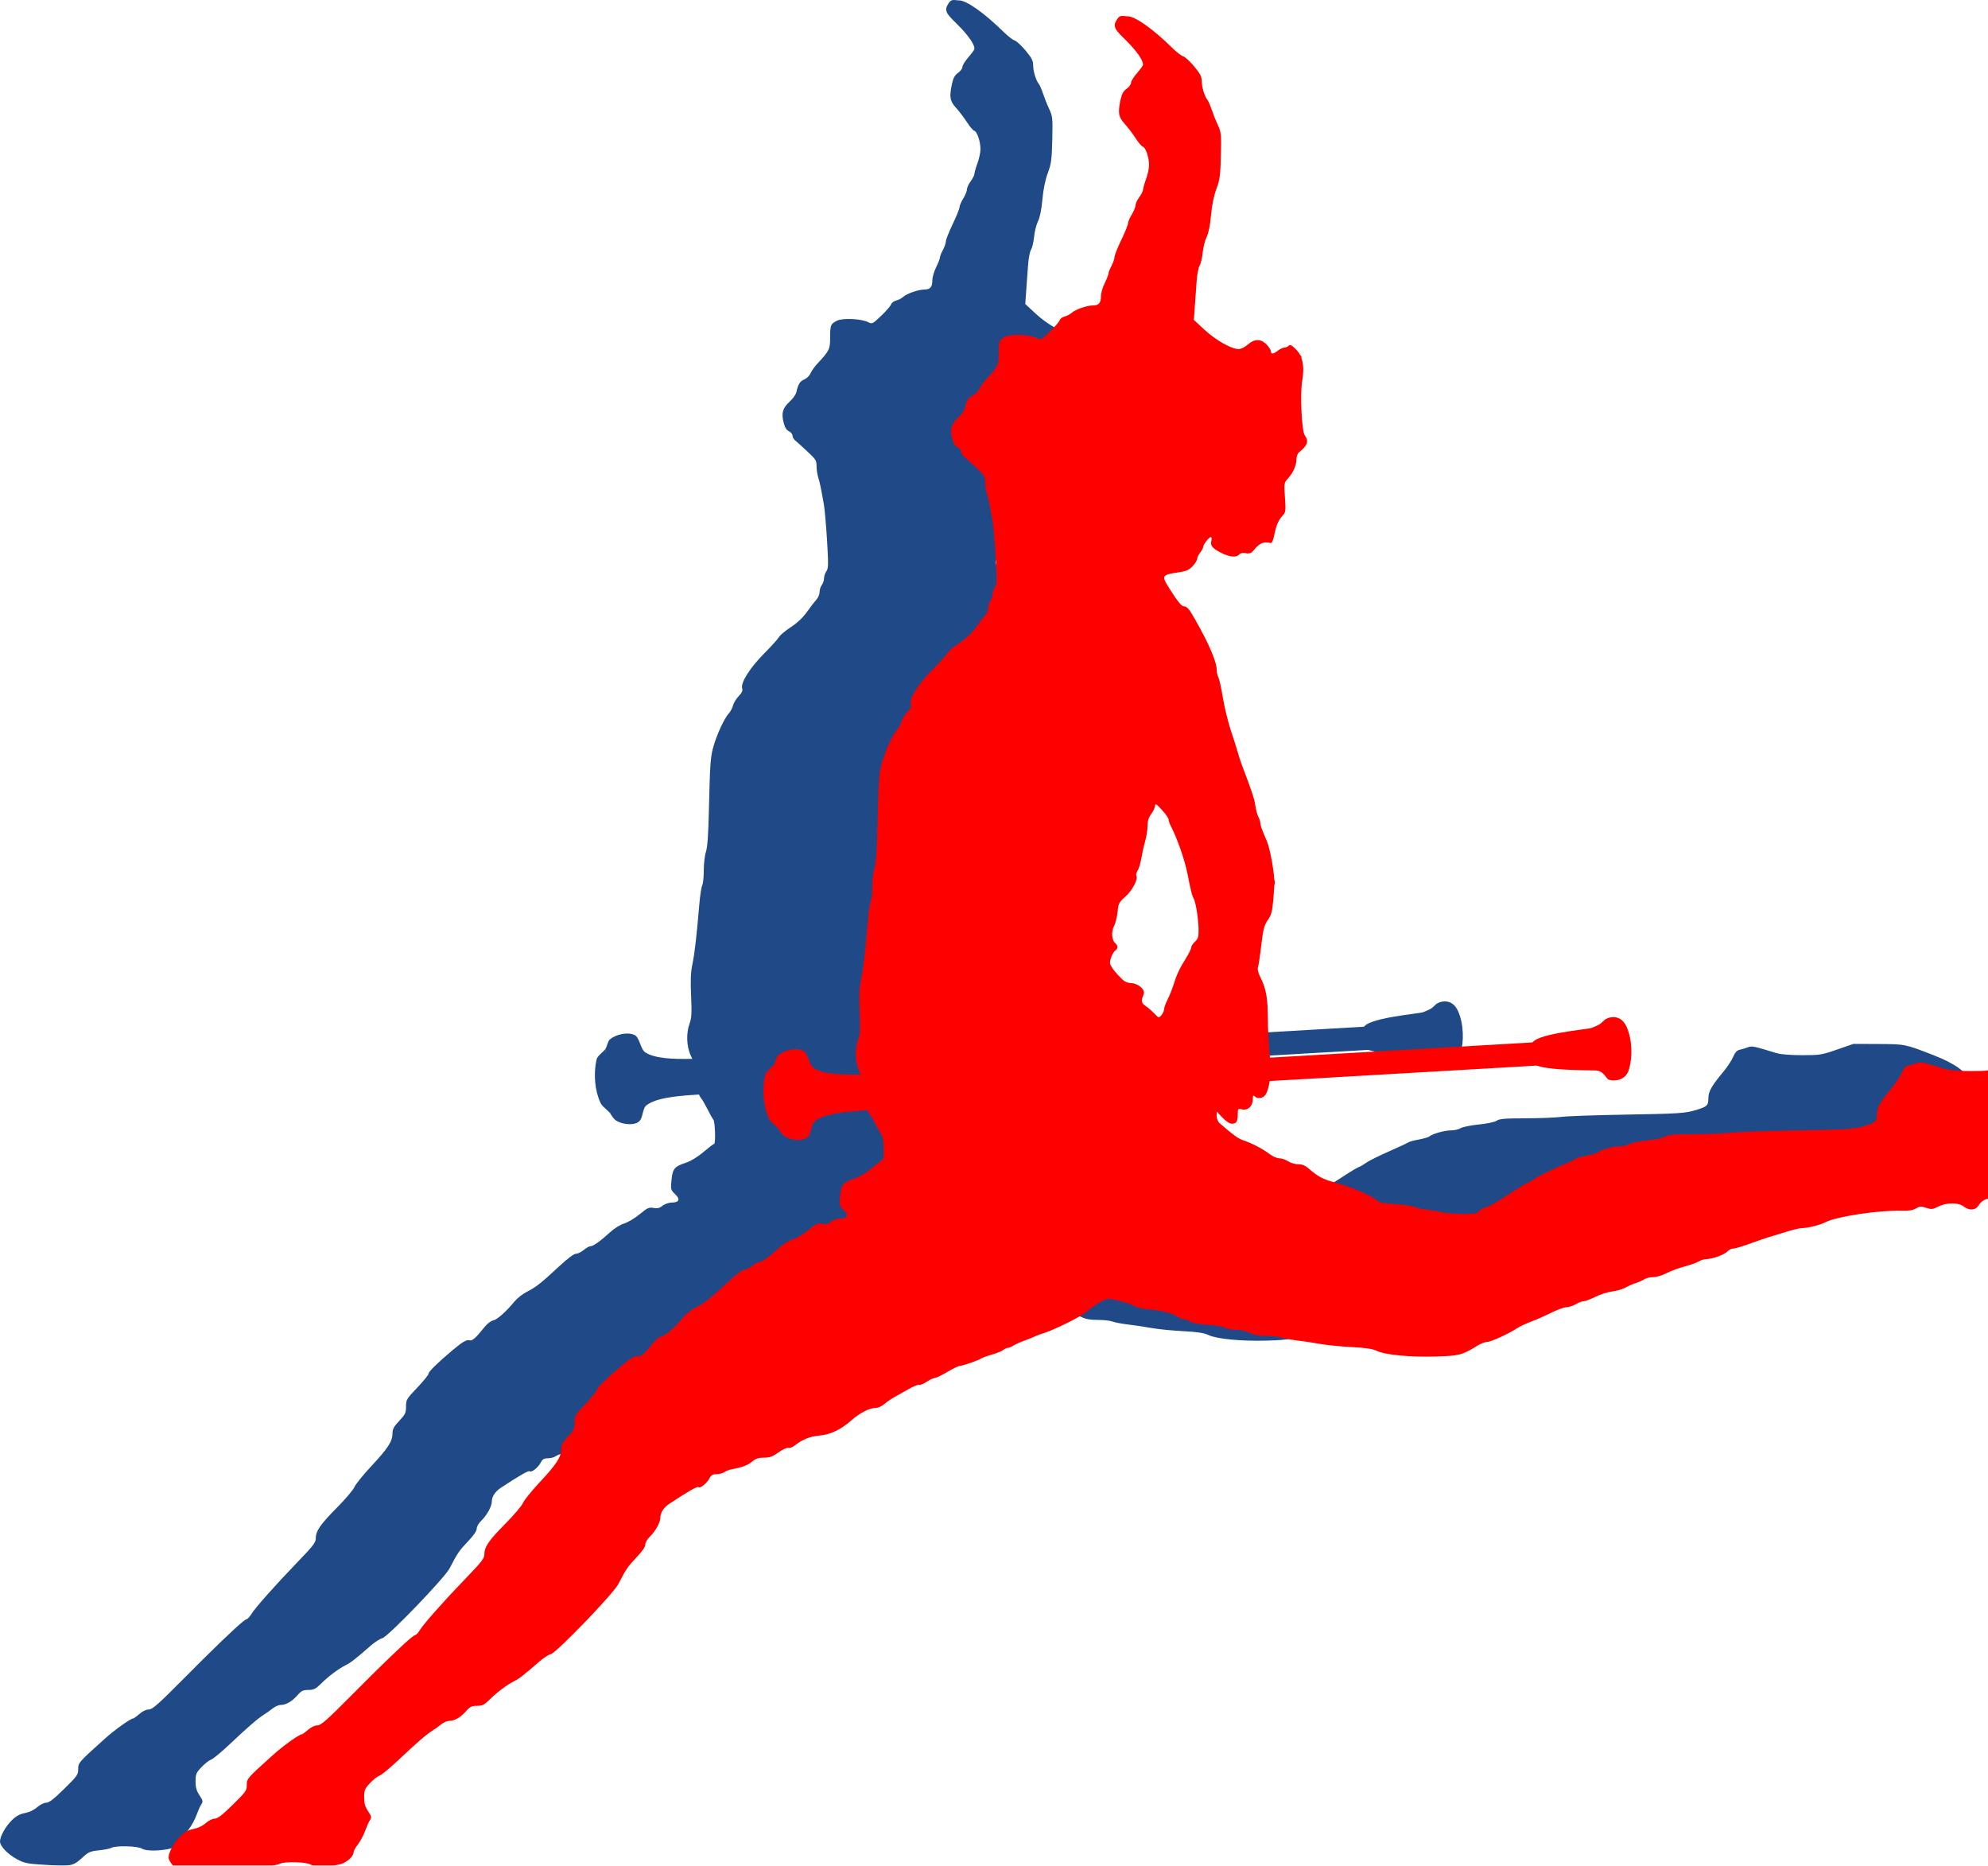
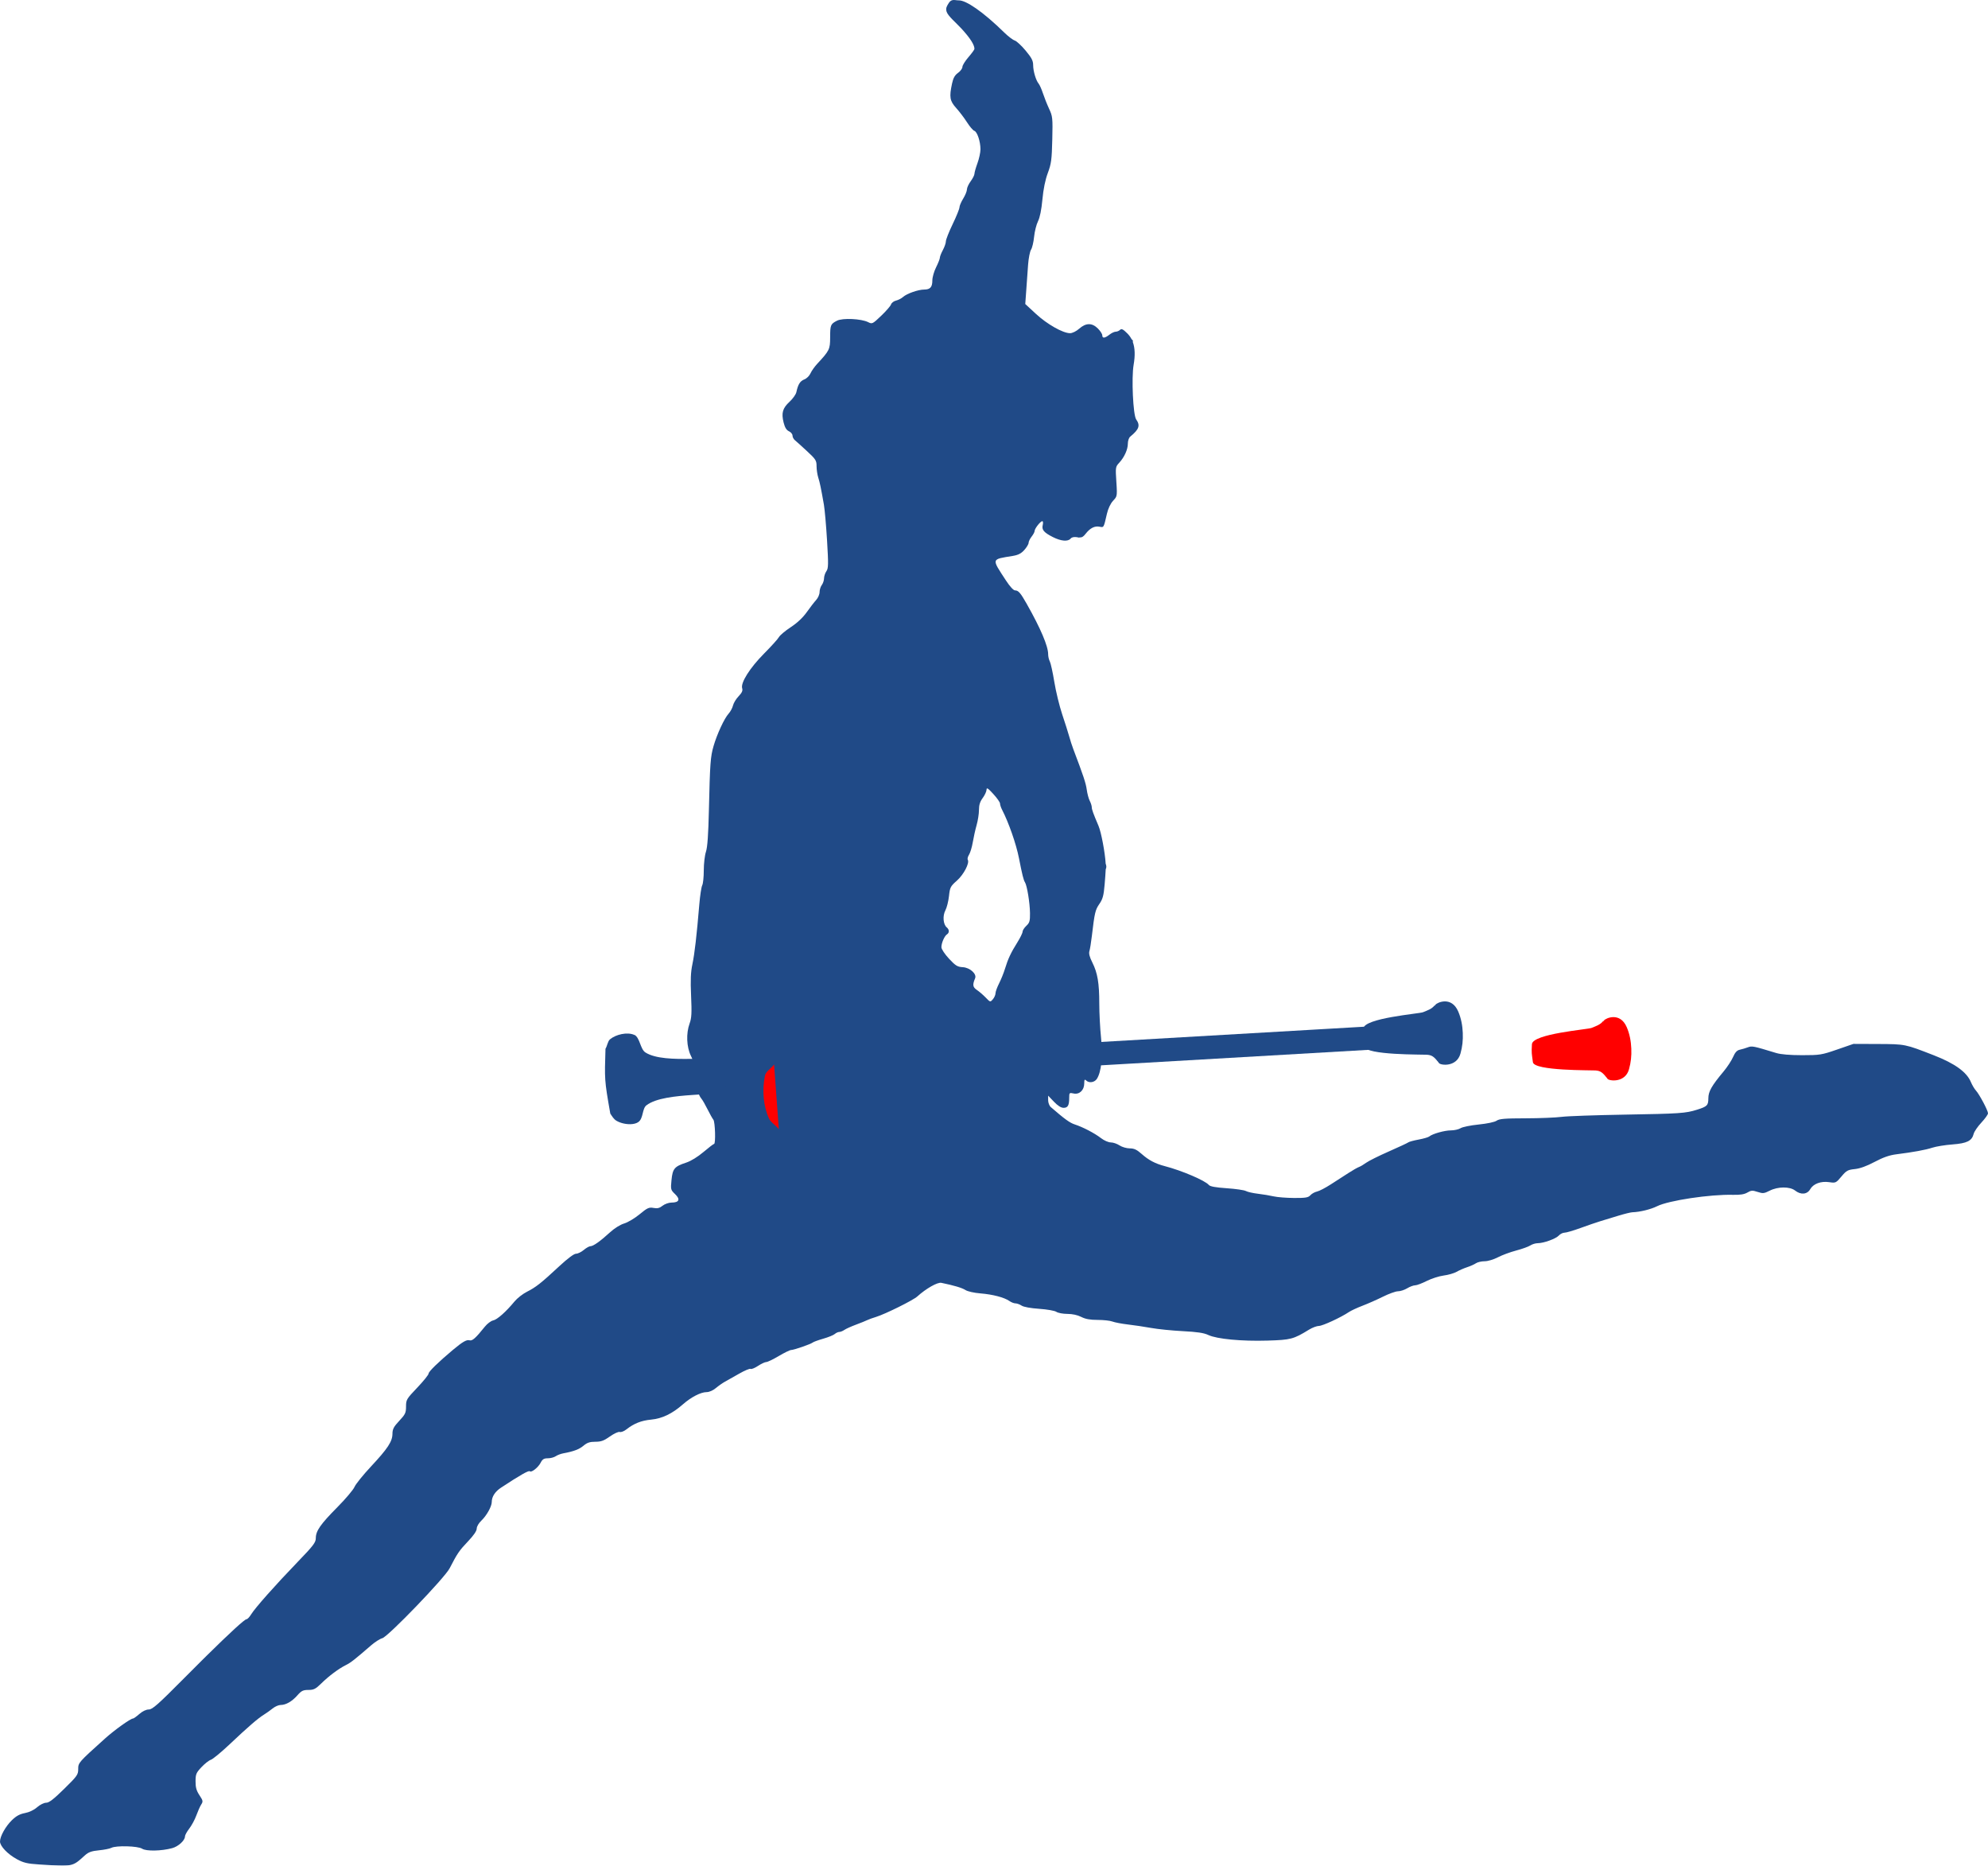
<svg xmlns="http://www.w3.org/2000/svg" width="624.995" height="586.384">
  <defs>
    <filter id="filter3481">
      <feGaussianBlur id="feGaussianBlur3483" stdDeviation="3.665" />
    </filter>
    <filter id="filter3313">
      <feGaussianBlur id="feGaussianBlur3315" stdDeviation="3.028" />
    </filter>
  </defs>
  <g>
    <title>Layer 1</title>
    <g id="layer1">
      <g fill="#204a87" id="g3370">
        <path fill="#204a87" filter="url(#filter3313)" d="m301.442,0.117c-1.163,0.025 -2.257,-0.6 -3.149,0.813c-0.65,1.03 -1.028,1.619 -0.704,2.723c0.4,1.366 3.058,3.562 4.744,5.409c2.723,2.984 4.018,5.032 4.018,6.308c0,0.227 -0.851,1.398 -1.891,2.6c-1.04,1.202 -1.891,2.572 -1.891,3.058c0,0.487 -0.615,1.336 -1.374,1.876c-1.019,0.726 -1.514,1.609 -1.891,3.368c-0.907,4.23 -0.711,5.446 1.285,7.653c0.994,1.099 2.531,3.116 3.398,4.477c0.867,1.361 1.905,2.587 2.32,2.718c0.913,0.29 1.935,3.355 1.935,5.806c0,0.983 -0.425,2.95 -0.946,4.373c-0.52,1.423 -0.945,2.916 -0.945,3.324c0,0.408 -0.532,1.468 -1.182,2.349c-0.65,0.881 -1.181,2.036 -1.182,2.571c-0.001,0.535 -0.526,1.826 -1.167,2.866c-0.641,1.04 -1.174,2.277 -1.182,2.763c-0.008,0.486 -0.972,2.867 -2.142,5.289c-1.17,2.422 -2.127,4.854 -2.127,5.392c0,0.538 -0.426,1.763 -0.945,2.733c-0.52,0.97 -0.946,2.052 -0.946,2.408c0,0.356 -0.532,1.72 -1.182,3.014c-0.65,1.294 -1.182,3.14 -1.182,4.107c0,2.133 -0.667,2.887 -2.571,2.896c-1.888,0.009 -5.454,1.262 -6.648,2.334c-0.52,0.467 -1.518,0.973 -2.216,1.138c-0.698,0.165 -1.397,0.71 -1.551,1.197c-0.154,0.487 -1.543,2.087 -3.088,3.561c-2.736,2.61 -2.841,2.655 -4.122,2.009c-2.145,-1.082 -8.018,-1.353 -9.765,-0.458c-2.04,1.045 -2.164,1.337 -2.172,5.274c-0.008,3.735 -0.209,4.133 -4.092,8.318c-0.813,0.876 -1.76,2.22 -2.098,2.984c-0.338,0.764 -1.207,1.616 -1.935,1.891c-1.318,0.498 -1.973,1.552 -2.497,4.004c-0.151,0.707 -1.105,2.053 -2.127,2.999c-2.202,2.037 -2.637,3.54 -1.876,6.56c0.395,1.567 0.901,2.376 1.684,2.733c0.614,0.28 1.108,0.891 1.108,1.359c0,0.468 0.348,1.127 0.768,1.463c0.42,0.335 2.122,1.876 3.782,3.413c2.763,2.558 3.014,2.954 3.014,4.728c0,1.066 0.243,2.682 0.532,3.59c0.51,1.603 0.813,3.087 1.773,8.51c0.253,1.43 0.702,6.488 0.99,11.243c0.458,7.568 0.427,8.772 -0.207,9.677c-0.398,0.568 -0.73,1.574 -0.739,2.231c-0.008,0.657 -0.327,1.608 -0.709,2.113c-0.382,0.505 -0.694,1.498 -0.694,2.216c0,0.719 -0.479,1.832 -1.064,2.467c-0.585,0.635 -1.915,2.358 -2.955,3.826c-1.225,1.728 -3.008,3.398 -5.053,4.742c-1.737,1.142 -3.403,2.547 -3.708,3.117c-0.305,0.571 -2.408,2.896 -4.668,5.171c-4.472,4.502 -7.432,9.194 -6.885,10.918c0.229,0.722 -0.061,1.393 -1.108,2.482c-0.788,0.819 -1.591,2.13 -1.773,2.91c-0.182,0.78 -0.814,1.95 -1.403,2.6c-1.334,1.471 -3.624,6.411 -4.713,10.164c-0.973,3.351 -1.124,5.414 -1.463,20.092c-0.18,7.791 -0.455,11.713 -0.931,13.134c-0.373,1.114 -0.68,3.733 -0.68,5.821c0,2.088 -0.218,4.208 -0.488,4.713c-0.27,0.505 -0.681,3.205 -0.916,5.998c-0.834,9.925 -1.481,15.527 -2.172,18.792c-0.526,2.49 -0.635,4.949 -0.414,9.928c0.241,5.418 0.16,6.994 -0.458,8.687c-1.15,3.154 -0.981,7.389 0.414,10.223c0.861,1.751 1.181,3.16 1.197,5.437c0.022,3.101 0.973,6.731 2.113,8.037c0.34,0.39 1.195,1.879 1.906,3.309c0.711,1.43 1.538,2.899 1.832,3.265c0.564,0.702 0.765,7.607 0.222,7.609c-0.174,0 -1.663,1.132 -3.309,2.526c-1.831,1.551 -3.953,2.859 -5.466,3.354c-3.671,1.201 -4.256,1.883 -4.609,5.466c-0.294,2.984 -0.254,3.114 1.138,4.447c1.706,1.634 1.277,2.645 -1.138,2.645c-0.843,0 -2.112,0.443 -2.807,0.99c-0.965,0.759 -1.634,0.923 -2.851,0.694c-1.413,-0.265 -1.914,-0.039 -4.358,1.98c-1.518,1.253 -3.702,2.559 -4.846,2.896c-1.235,0.363 -3.059,1.496 -4.491,2.807c-3.017,2.762 -5.234,4.344 -6.131,4.344c-0.381,0 -1.325,0.532 -2.098,1.182c-0.773,0.65 -1.869,1.182 -2.438,1.182c-0.641,0 -2.629,1.482 -5.23,3.9c-5.776,5.371 -7.411,6.649 -10.194,8.052c-1.324,0.667 -3.068,2.037 -3.886,3.029c-2.696,3.271 -5.472,5.73 -6.737,5.983c-0.685,0.137 -1.862,1.024 -2.615,1.965c-2.875,3.593 -3.96,4.551 -4.802,4.284c-0.904,-0.286 -2.226,0.486 -5.274,3.043c-4.536,3.805 -7.609,6.791 -7.609,7.416c0,0.367 -1.596,2.355 -3.546,4.403c-3.384,3.552 -3.546,3.814 -3.546,5.939c0,1.987 -0.229,2.477 -2.127,4.506c-1.735,1.855 -2.13,2.6 -2.142,4.063c-0.02,2.431 -1.459,4.628 -6.781,10.327c-2.457,2.631 -4.778,5.51 -5.156,6.397c-0.379,0.887 -2.8,3.753 -5.378,6.353c-5.31,5.357 -6.781,7.459 -6.781,9.721c0,1.374 -0.742,2.346 -5.791,7.579c-6.96,7.213 -13.33,14.394 -14.567,16.429c-0.497,0.817 -1.143,1.492 -1.433,1.492c-0.583,0 -5.273,4.312 -12.543,11.479c-0.057,0.056 -0.12,0.121 -0.177,0.177c-0.453,0.427 -0.909,0.873 -1.315,1.3c-0.037,0.039 -0.082,0.079 -0.118,0.118c-1.72,1.706 -3.525,3.509 -5.481,5.481c-8.14,8.207 -9.95,9.81 -11.08,9.81c-0.827,0 -1.981,0.55 -2.97,1.418c-0.888,0.78 -1.781,1.418 -1.98,1.418c-0.783,0 -5.831,3.608 -8.864,6.338c-8.33,7.496 -8.377,7.551 -8.377,9.573c0,1.743 -0.317,2.185 -4.432,6.22c-3.289,3.225 -4.731,4.344 -5.644,4.344c-0.693,0 -1.938,0.616 -2.851,1.418c-0.995,0.874 -2.477,1.577 -3.841,1.832c-1.606,0.3 -2.737,0.921 -4.078,2.231c-1.999,1.951 -3.738,5.069 -3.738,6.707c0,1.464 2.41,3.979 5.304,5.555c2.074,1.13 3.263,1.418 6.988,1.655c10.817,0.687 10.371,0.77 14.419,-2.881c1.105,-0.997 2.083,-1.339 4.403,-1.566c1.637,-0.16 3.38,-0.506 3.871,-0.768c1.472,-0.788 8.37,-0.6 9.692,0.266c1.274,0.835 6.043,0.749 9.455,-0.177c1.945,-0.528 4.019,-2.436 4.018,-3.693c0,-0.391 0.603,-1.493 1.344,-2.453c0.741,-0.96 1.745,-2.807 2.216,-4.107c0.471,-1.3 1.156,-2.854 1.536,-3.442c0.632,-0.978 0.587,-1.227 -0.547,-2.94c-0.951,-1.438 -1.235,-2.462 -1.226,-4.373c0.011,-2.244 0.2,-2.686 1.876,-4.462c1.024,-1.084 2.345,-2.124 2.94,-2.305c0.595,-0.18 3.257,-2.37 5.91,-4.875c5.799,-5.477 8.87,-8.133 10.77,-9.308c0.78,-0.482 2.028,-1.369 2.763,-1.965c0.735,-0.596 1.854,-1.078 2.497,-1.078c1.666,0 3.584,-1.116 5.289,-3.058c1.243,-1.416 1.792,-1.669 3.442,-1.669c1.667,0 2.263,-0.298 4.004,-2.009c2.392,-2.352 5.442,-4.64 7.771,-5.806c1.571,-0.787 2.704,-1.675 7.919,-6.19c1.233,-1.068 2.821,-2.078 3.516,-2.246c1.772,-0.427 19.628,-18.955 21.186,-21.984c2.388,-4.642 3.01,-5.565 5.732,-8.421c1.806,-1.895 2.777,-3.31 2.777,-4.048c0,-0.653 0.621,-1.712 1.463,-2.512c1.664,-1.581 3.265,-4.456 3.265,-5.85c0,-1.673 1.045,-3.279 2.91,-4.506c5.946,-3.911 8.716,-5.497 9.056,-5.156c0.496,0.496 2.625,-1.179 3.398,-2.674c0.584,-1.13 1.046,-1.404 2.275,-1.404c0.846,0 1.954,-0.296 2.467,-0.65c0.513,-0.354 1.569,-0.757 2.349,-0.901c3.334,-0.617 5.033,-1.263 6.412,-2.423c1.131,-0.951 1.979,-1.226 3.708,-1.226c1.806,0 2.697,-0.326 4.565,-1.655c1.284,-0.913 2.668,-1.552 3.088,-1.418c0.418,0.133 1.344,-0.214 2.068,-0.783c2.399,-1.887 4.707,-2.811 7.815,-3.102c3.447,-0.323 6.621,-1.846 10.002,-4.816c2.577,-2.264 5.612,-3.826 7.431,-3.826c0.829,0 2.019,-0.52 2.91,-1.271c0.828,-0.697 2.119,-1.601 2.866,-2.009c0.747,-0.408 2.764,-1.547 4.477,-2.526c1.713,-0.98 3.318,-1.651 3.575,-1.492c0.258,0.159 1.3,-0.256 2.319,-0.931c1.02,-0.675 2.2,-1.226 2.615,-1.226c0.415,0 2.179,-0.851 3.93,-1.891c1.751,-1.04 3.502,-1.891 3.885,-1.891c0.866,0 6.167,-1.84 6.811,-2.364c0.26,-0.212 1.749,-0.752 3.309,-1.197c1.56,-0.445 3.18,-1.103 3.59,-1.463c0.411,-0.36 1.056,-0.65 1.433,-0.65c0.377,0 1.097,-0.298 1.61,-0.65c0.513,-0.352 2.145,-1.088 3.634,-1.64c1.489,-0.552 3.085,-1.199 3.546,-1.433c0.461,-0.234 1.693,-0.674 2.733,-0.99c2.868,-0.871 11.663,-5.23 13.001,-6.441c2.756,-2.494 6.347,-4.531 7.55,-4.284c3.974,0.816 6.542,1.584 7.579,2.26c0.675,0.44 2.703,0.899 4.728,1.064c3.878,0.316 7.478,1.256 9.101,2.393c0.572,0.401 1.42,0.739 1.891,0.739c0.471,0 1.356,0.32 1.95,0.709c0.651,0.427 2.841,0.82 5.525,1.005c2.47,0.17 4.876,0.591 5.392,0.945c0.513,0.352 2.075,0.65 3.457,0.65c1.581,0 3.193,0.351 4.358,0.946c1.329,0.678 2.792,0.945 5.156,0.945c1.814,0 3.892,0.221 4.624,0.502c0.732,0.281 2.925,0.703 4.875,0.931c1.95,0.228 5.248,0.716 7.328,1.093c2.08,0.378 6.548,0.831 9.928,1.005c4.553,0.233 6.643,0.545 8.052,1.211c2.681,1.267 10.447,2.002 18.6,1.758c7.338,-0.22 8.159,-0.434 13.06,-3.442c1.04,-0.638 2.437,-1.163 3.103,-1.167c1.157,-0.007 6.944,-2.682 9.426,-4.358c0.65,-0.439 2.565,-1.335 4.255,-1.98c1.69,-0.645 4.593,-1.924 6.456,-2.851c1.863,-0.928 3.99,-1.698 4.728,-1.699c0.737,-0.001 2.044,-0.426 2.896,-0.945c0.851,-0.519 1.976,-0.931 2.497,-0.931c0.521,0 2.161,-0.625 3.649,-1.374c1.488,-0.749 3.874,-1.513 5.304,-1.699c1.43,-0.186 3.262,-0.706 4.063,-1.167c0.801,-0.461 2.29,-1.116 3.309,-1.448c1.019,-0.332 2.265,-0.888 2.778,-1.241c0.513,-0.353 1.746,-0.635 2.733,-0.635c1.019,0 2.819,-0.537 4.166,-1.241c1.305,-0.682 3.892,-1.64 5.747,-2.127c1.855,-0.487 3.85,-1.205 4.447,-1.596c0.597,-0.391 1.644,-0.709 2.32,-0.709c1.876,0 5.733,-1.397 6.648,-2.408c0.449,-0.496 1.255,-0.901 1.802,-0.901c0.547,0 2.8,-0.66 5.008,-1.463c2.208,-0.803 4.976,-1.76 6.146,-2.113c1.17,-0.353 3.723,-1.13 5.673,-1.729c1.95,-0.599 3.971,-1.093 4.491,-1.108c2.362,-0.068 5.82,-0.919 7.786,-1.906c3.575,-1.794 16.694,-3.763 23.801,-3.575c2.305,0.061 3.609,-0.15 4.58,-0.724c1.18,-0.697 1.607,-0.72 3.206,-0.192c1.651,0.545 2.048,0.508 3.797,-0.384c2.593,-1.323 6.344,-1.341 7.993,-0.044c1.799,1.415 3.794,1.239 4.742,-0.414c0.995,-1.734 3.378,-2.613 6.028,-2.216c1.973,0.296 2.108,0.233 3.797,-1.788c1.561,-1.868 2.007,-2.107 4.211,-2.334c1.625,-0.168 3.733,-0.932 6.205,-2.246c2.665,-1.416 4.642,-2.116 6.825,-2.393c5.423,-0.688 9.165,-1.369 11.346,-2.083c1.17,-0.383 4.003,-0.846 6.294,-1.019c4.598,-0.348 6.133,-1.109 6.693,-3.339c0.179,-0.713 1.273,-2.301 2.423,-3.531c1.15,-1.23 2.083,-2.546 2.083,-2.91c0,-0.876 -2.706,-5.971 -3.812,-7.18c-0.479,-0.524 -1.186,-1.73 -1.581,-2.674c-1.303,-3.117 -5.047,-5.818 -11.612,-8.377c-9.1,-3.546 -8.971,-3.516 -17.507,-3.561l-7.801,-0.03l-5.126,1.773c-4.854,1.68 -5.43,1.773 -11.021,1.773c-3.769,0 -6.695,-0.248 -8.111,-0.68c-7.267,-2.217 -7.616,-2.288 -8.938,-1.788c-0.721,0.273 -1.868,0.608 -2.541,0.753c-0.876,0.19 -1.47,0.844 -2.098,2.29c-0.482,1.111 -1.83,3.166 -2.999,4.565c-3.747,4.485 -4.763,6.276 -4.772,8.392c-0.01,2.258 -0.357,2.598 -3.561,3.605c-3.587,1.127 -5.321,1.252 -22.929,1.551c-8.971,0.152 -17.8,0.458 -19.62,0.694c-1.82,0.237 -6.934,0.45 -11.361,0.458c-6.523,0.012 -8.245,0.154 -9.101,0.753c-0.623,0.437 -2.943,0.92 -5.658,1.197c-2.532,0.258 -5.082,0.777 -5.658,1.152c-0.576,0.375 -1.959,0.691 -3.073,0.694c-2.004,0.007 -5.771,1.07 -6.796,1.921c-0.291,0.242 -1.779,0.679 -3.309,0.96c-1.531,0.282 -3.005,0.681 -3.265,0.886c-0.26,0.205 -3.026,1.493 -6.146,2.866c-3.12,1.373 -6.311,2.962 -7.091,3.531c-0.78,0.569 -1.8,1.176 -2.275,1.344c-0.475,0.168 -1.965,1.021 -3.309,1.891c-1.345,0.87 -3.835,2.468 -5.525,3.56c-1.69,1.092 -3.642,2.112 -4.344,2.26c-0.702,0.148 -1.639,0.662 -2.083,1.152c-0.681,0.752 -1.483,0.889 -5.112,0.872c-2.365,-0.011 -5.256,-0.232 -6.427,-0.502c-1.17,-0.27 -3.404,-0.644 -4.964,-0.827c-1.56,-0.183 -3.262,-0.569 -3.782,-0.857c-0.52,-0.288 -3.224,-0.683 -6.013,-0.872c-3.532,-0.239 -5.245,-0.553 -5.644,-1.034c-1.152,-1.388 -8.514,-4.529 -13.873,-5.924c-2.946,-0.767 -5.023,-1.856 -7.195,-3.782c-1.555,-1.38 -2.394,-1.785 -3.782,-1.788c-0.984,-0.002 -2.424,-0.413 -3.206,-0.931c-0.78,-0.517 -2.02,-0.944 -2.763,-0.945c-0.754,-0.002 -2.111,-0.6 -3.073,-1.344c-2.024,-1.565 -5.716,-3.482 -8.273,-4.314c-1.556,-0.506 -3.174,-1.685 -7.52,-5.452c-0.455,-0.394 -0.827,-1.366 -0.827,-2.157l0,-1.433l1.817,1.906c1.196,1.257 2.236,1.921 3.029,1.921c1.357,0 1.773,-0.759 1.773,-3.162c0,-1.583 0.06,-1.636 1.389,-1.344c1.817,0.399 3.339,-1.043 3.339,-3.162c0,-1.177 0.135,-1.387 0.576,-0.945c0.912,0.912 2.649,0.666 3.398,-0.488c1.407,-2.167 1.915,-7.079 1.315,-12.839c-0.307,-2.944 -0.561,-7.809 -0.561,-10.8c0,-6.507 -0.544,-9.687 -2.201,-12.971c-0.851,-1.687 -1.131,-2.795 -0.901,-3.546c0.184,-0.601 0.523,-2.689 0.753,-4.639c0.882,-7.446 1.079,-8.298 2.364,-10.164c1.076,-1.562 1.37,-2.631 1.669,-6.146c0.149,-1.742 0.285,-3.599 0.34,-4.757c0.262,-0.569 0.258,-1.082 -0.015,-1.773c-0.194,-3.437 -1.39,-9.874 -2.26,-11.908c-1.642,-3.836 -2.11,-5.144 -2.113,-5.85c-0.002,-0.423 -0.287,-1.326 -0.635,-1.994c-0.349,-0.668 -0.772,-2.264 -0.946,-3.546c-0.276,-2.036 -1.075,-4.419 -4.225,-12.72c-0.395,-1.04 -0.979,-2.848 -1.3,-4.018c-0.322,-1.17 -1.31,-4.281 -2.187,-6.899c-0.877,-2.618 -1.992,-7.205 -2.482,-10.209c-0.49,-3.004 -1.131,-5.905 -1.418,-6.441c-0.287,-0.536 -0.517,-1.545 -0.517,-2.246c0,-2.551 -2.375,-8.126 -6.766,-15.882c-1.926,-3.402 -2.601,-4.181 -3.634,-4.181c-0.509,0 -1.638,-1.233 -2.896,-3.162c-4.54,-6.962 -4.668,-6.554 2.142,-7.668c1.734,-0.284 2.663,-0.757 3.664,-1.876c0.737,-0.825 1.344,-1.836 1.344,-2.246c0,-0.41 0.425,-1.289 0.945,-1.95c0.52,-0.661 0.946,-1.453 0.946,-1.773c0,-0.748 1.822,-3.073 2.408,-3.073c0.246,0 0.312,0.528 0.148,1.182c-0.38,1.514 0.334,2.364 3.191,3.812c2.544,1.289 4.736,1.477 5.57,0.473c0.368,-0.444 1.08,-0.591 2.098,-0.428c0.005,0.001 0.01,-0.001 0.015,0c0.234,0.112 0.475,0.141 0.724,0.074c0.773,0.014 1.194,-0.279 1.891,-1.167c1.404,-1.79 2.83,-2.52 4.358,-2.216c1.372,0.273 1.299,0.408 2.334,-4.092c0.364,-1.583 1.112,-3.174 1.921,-4.048c0.541,-0.585 0.865,-0.935 1.034,-1.463c0.242,-0.758 0.177,-1.88 0,-4.58c-0.293,-4.467 -0.265,-4.651 0.886,-5.895c1.64,-1.772 2.733,-4.198 2.733,-6.057c0,-0.86 0.33,-1.836 0.739,-2.172c2.805,-2.301 3.225,-3.497 1.876,-5.422c-0.973,-1.389 -1.515,-13.049 -0.798,-17.182c0.506,-2.917 0.427,-5.246 -0.251,-7.106l0.015,-0.517l-0.414,-0.414c-0.348,-0.666 -0.793,-1.266 -1.33,-1.802c-1.343,-1.343 -1.838,-1.575 -2.29,-1.123c-0.316,0.316 -0.926,0.576 -1.359,0.576c-0.433,0 -1.333,0.425 -1.995,0.946c-1.446,1.138 -2.231,1.2 -2.231,0.192c0,-0.41 -0.614,-1.367 -1.374,-2.127c-1.844,-1.844 -3.752,-1.824 -5.88,0.044c-0.936,0.822 -2.147,1.418 -2.881,1.418c-2.238,0 -7.209,-2.815 -10.711,-6.057l-3.368,-3.117l0.31,-4.284c0.169,-2.354 0.426,-5.967 0.576,-8.037c0.15,-2.07 0.572,-4.209 0.931,-4.757c0.359,-0.548 0.793,-2.376 0.96,-4.048c0.168,-1.672 0.719,-3.863 1.226,-4.875c0.595,-1.187 1.089,-3.623 1.389,-6.855c0.304,-3.273 0.894,-6.158 1.699,-8.318c1.086,-2.916 1.252,-4.169 1.403,-10.504c0.163,-6.835 0.102,-7.314 -1.005,-9.692c-0.64,-1.376 -1.506,-3.567 -1.935,-4.861c-0.429,-1.294 -1.03,-2.637 -1.33,-2.999c-0.875,-1.054 -1.736,-3.958 -1.743,-5.85c-0.006,-1.397 -0.485,-2.307 -2.364,-4.565c-1.293,-1.554 -2.836,-2.99 -3.428,-3.176c-0.592,-0.187 -2.036,-1.277 -3.206,-2.423c-6.887,-6.745 -12.144,-10.234 -14.365,-10.186zm8.869,247.691c0.237,-0.059 0.785,0.461 1.965,1.743c1.16,1.26 2.113,2.609 2.113,2.999c0,0.39 0.293,1.275 0.65,1.965c2.081,4.023 4.431,10.753 5.304,15.202c1.024,5.222 1.442,6.896 1.891,7.594c0.651,1.013 1.539,6.444 1.581,9.692c0.032,2.479 -0.132,3.031 -1.152,3.989c-0.65,0.611 -1.181,1.437 -1.182,1.847c-0.001,0.41 -0.741,1.924 -1.64,3.354c-2.022,3.217 -2.96,5.228 -3.886,8.273c-0.395,1.3 -1.226,3.368 -1.847,4.595c-0.621,1.226 -1.138,2.632 -1.138,3.132c0,0.5 -0.372,1.346 -0.827,1.876c-0.825,0.962 -0.825,0.953 -2.275,-0.547c-0.799,-0.827 -2.043,-1.893 -2.763,-2.379c-1.299,-0.876 -1.412,-1.618 -0.547,-3.664c0.579,-1.367 -1.635,-3.36 -3.871,-3.487c-1.69,-0.095 -2.273,-0.455 -4.329,-2.659c-1.322,-1.418 -2.383,-3.01 -2.393,-3.59c-0.022,-1.302 0.947,-3.561 1.743,-4.063c0.791,-0.498 0.764,-1.504 -0.059,-2.187c-1.135,-0.942 -1.354,-3.626 -0.443,-5.348c0.451,-0.852 0.961,-2.878 1.138,-4.506c0.299,-2.76 0.475,-3.079 2.482,-4.846c2.139,-1.883 4.051,-5.551 3.428,-6.56c-0.169,-0.273 0.005,-0.988 0.384,-1.581c0.379,-0.592 0.916,-2.34 1.182,-3.9c0.266,-1.56 0.805,-4 1.211,-5.422c0.406,-1.422 0.739,-3.564 0.739,-4.757c0,-1.571 0.326,-2.607 1.182,-3.767c0.65,-0.881 1.186,-2.051 1.197,-2.585c0.005,-0.247 0.055,-0.387 0.163,-0.414z" id="path2410" />
        <g fill="#204a87" filter="url(#filter3481)" transform="matrix(-0.029 -0.501 0.501 -0.029 633.505 672.029)" id="g3317">
          <rect fill="#204a87" fill-rule="nonzero" stroke-width="3" stroke-linecap="round" stroke-linejoin="round" stroke-miterlimit="4" stroke-dashoffset="0" id="rect3319" width="411.005" height="14.619" x="362.438" y="703.877" transform="matrix(0 -1 1 0 0 0)" ry="2.198" />
          <g fill="#204a87" id="g3321">
            <g fill="#204a87" transform="matrix(1 0 -0 1 -100.753 -84.831)" id="g3323">
              <path fill="#204a87" fill-rule="evenodd" stroke-width="3" stroke-miterlimit="4" d="m829.985,-237.232c-2.056,-1.919 -2.667,-4.113 -3.812,-7.5c-0.816,-2.413 -1.488,-37.107 -8.031,-37.844c-5.74,-0.646 -5.768,-0.454 -11.281,-0.031c-5.504,0.422 -7.056,36.186 -7.406,38.781c-0.443,3.286 -1.475,4.249 -4.969,6.875" id="path3325" />
              <path fill="#204a87" fill-rule="evenodd" stroke-width="3" stroke-miterlimit="4" d="m793.721,-236.493c-1.426,1.067 -3.147,10.827 5.194,13.7c4.363,1.503 8.211,2.124 12.894,2.214c4.683,0.09 9.29,-0.533 13.528,-2.065c10.098,-3.651 6.374,-12.94 5.081,-13.966c-3.25,-4.331 -31.913,-3.895 -36.697,0.118z" id="path3327" />
            </g>
          </g>
          <g fill="#204a87" transform="matrix(1 0 -0 1 -102.288 -75.688)" id="g3329">
            <path fill="#204a87" fill-rule="evenodd" stroke-width="3" stroke-miterlimit="4" d="m787.444,-748.609c1.993,3.407 8.229,2.813 10.188,5.719c8.388,12.448 1.917,48.844 7.406,49.781c5.513,0.941 10.865,0.943 16.469,-0.406c5.901,-1.421 0.463,-35.957 9.188,-48.094c2.294,-3.191 9.681,-2.875 11.469,-6.375" id="path3331" />
-             <path fill="#204a87" fill-rule="evenodd" stroke-width="3" stroke-miterlimit="4" d="m793.752,-765.793c2.336,-1.379 4.476,-4.728 6.999,-5.726c7.827,-3.098 17.868,-3.451 27.095,-1.008c2.622,0.694 4.47,4.453 6.627,6.098" id="path3333" />
            <path fill="#204a87" fill-rule="evenodd" stroke-width="3" stroke-miterlimit="4" d="m786.389,-753.46c-0.046,1.841 0.253,3.535 1,4.812c8.894,6.744 46.027,7.733 54.719,0.656c2.186,-4.28 0.948,-11.446 -1.906,-15.312c-1.117,-1.512 -4.224,-2.016 -5.719,-3.156c-19.232,-1.681 -19.058,-1.874 -40.719,0.656c-1.771,1.045 -3.566,1.891 -4.719,3.594c-1.538,2.272 -2.58,5.682 -2.656,8.75z" id="path3335" />
          </g>
        </g>
      </g>
    </g>
    <g id="svg_1">
      <g id="svg_2" fill="#204a87">
-         <path id="svg_3" fill="#ff0000" filter="url(#filter3313)" d="m354.442,5.117c-1.163,0.025 -2.257,-0.6 -3.149,0.813c-0.65,1.03 -1.028,1.619 -0.704,2.723c0.4,1.366 3.058,3.562 4.744,5.409c2.723,2.984 4.018,5.032 4.018,6.308c0,0.227 -0.851,1.398 -1.891,2.6c-1.04,1.202 -1.891,2.572 -1.891,3.058c0,0.487 -0.615,1.336 -1.374,1.876c-1.019,0.726 -1.514,1.609 -1.891,3.368c-0.907,4.23 -0.711,5.446 1.285,7.653c0.994,1.099 2.531,3.116 3.398,4.477c0.867,1.361 1.905,2.587 2.32,2.718c0.913,0.29 1.935,3.355 1.935,5.806c0,0.983 -0.425,2.95 -0.946,4.373c-0.52,1.423 -0.945,2.916 -0.945,3.324c0,0.408 -0.532,1.468 -1.182,2.349c-0.65,0.881 -1.181,2.036 -1.182,2.571c-0.001,0.535 -0.526,1.826 -1.167,2.866c-0.641,1.04 -1.174,2.277 -1.182,2.763c-0.008,0.486 -0.972,2.867 -2.142,5.289c-1.17,2.422 -2.127,4.854 -2.127,5.392c0,0.538 -0.426,1.763 -0.945,2.733c-0.52,0.97 -0.946,2.052 -0.946,2.408c0,0.356 -0.532,1.72 -1.182,3.014c-0.65,1.294 -1.182,3.14 -1.182,4.107c0,2.133 -0.667,2.887 -2.571,2.896c-1.888,0.009 -5.454,1.262 -6.648,2.334c-0.52,0.467 -1.518,0.973 -2.216,1.138c-0.698,0.165 -1.397,0.71 -1.551,1.197c-0.154,0.487 -1.543,2.087 -3.088,3.56c-2.736,2.61 -2.841,2.655 -4.122,2.009c-2.145,-1.082 -8.018,-1.353 -9.765,-0.458c-2.04,1.045 -2.164,1.337 -2.172,5.274c-0.008,3.735 -0.209,4.133 -4.092,8.318c-0.813,0.876 -1.76,2.22 -2.098,2.984c-0.338,0.764 -1.207,1.616 -1.935,1.891c-1.318,0.498 -1.973,1.552 -2.497,4.004c-0.151,0.707 -1.105,2.053 -2.127,2.999c-2.202,2.037 -2.637,3.54 -1.876,6.56c0.395,1.567 0.901,2.376 1.684,2.733c0.614,0.28 1.108,0.891 1.108,1.359c0,0.468 0.348,1.127 0.768,1.463c0.42,0.335 2.122,1.876 3.782,3.413c2.763,2.558 3.014,2.954 3.014,4.728c0,1.066 0.243,2.682 0.532,3.59c0.51,1.603 0.813,3.087 1.773,8.51c0.253,1.43 0.702,6.488 0.99,11.243c0.458,7.568 0.427,8.772 -0.207,9.677c-0.398,0.568 -0.73,1.574 -0.739,2.231c-0.008,0.657 -0.327,1.608 -0.709,2.113c-0.382,0.505 -0.694,1.498 -0.694,2.216c0,0.719 -0.479,1.832 -1.064,2.467c-0.585,0.635 -1.915,2.358 -2.955,3.826c-1.225,1.728 -3.008,3.398 -5.053,4.742c-1.737,1.142 -3.403,2.547 -3.708,3.117c-0.305,0.571 -2.408,2.896 -4.668,5.171c-4.472,4.502 -7.432,9.194 -6.885,10.918c0.229,0.722 -0.061,1.393 -1.108,2.482c-0.788,0.819 -1.591,2.13 -1.773,2.91c-0.182,0.78 -0.814,1.95 -1.403,2.6c-1.334,1.471 -3.624,6.411 -4.713,10.164c-0.973,3.351 -1.124,5.414 -1.463,20.092c-0.18,7.791 -0.455,11.713 -0.931,13.134c-0.373,1.114 -0.68,3.733 -0.68,5.821c0,2.088 -0.218,4.208 -0.488,4.713c-0.27,0.505 -0.681,3.205 -0.916,5.998c-0.834,9.925 -1.481,15.527 -2.172,18.792c-0.526,2.49 -0.635,4.949 -0.414,9.928c0.241,5.418 0.16,6.994 -0.458,8.687c-1.15,3.154 -0.981,7.389 0.414,10.223c0.861,1.751 1.181,3.16 1.197,5.437c0.022,3.101 0.973,6.731 2.113,8.037c0.34,0.39 1.195,1.879 1.906,3.309c0.711,1.43 1.538,2.899 1.832,3.265c0.564,0.702 0.765,7.607 0.222,7.609c-0.174,0 -1.663,1.132 -3.309,2.526c-1.831,1.551 -3.953,2.859 -5.466,3.354c-3.671,1.201 -4.256,1.883 -4.609,5.466c-0.294,2.984 -0.254,3.114 1.138,4.447c1.706,1.634 1.277,2.645 -1.138,2.645c-0.843,0 -2.112,0.443 -2.807,0.99c-0.965,0.759 -1.634,0.923 -2.851,0.694c-1.413,-0.265 -1.914,-0.039 -4.358,1.98c-1.518,1.253 -3.702,2.559 -4.846,2.896c-1.235,0.363 -3.059,1.496 -4.491,2.807c-3.017,2.762 -5.234,4.344 -6.131,4.344c-0.381,0 -1.325,0.532 -2.098,1.182c-0.773,0.65 -1.869,1.182 -2.438,1.182c-0.641,0 -2.629,1.482 -5.23,3.9c-5.776,5.371 -7.411,6.649 -10.194,8.052c-1.324,0.667 -3.068,2.037 -3.886,3.029c-2.696,3.271 -5.472,5.73 -6.737,5.983c-0.685,0.137 -1.862,1.024 -2.615,1.965c-2.875,3.593 -3.96,4.551 -4.802,4.284c-0.904,-0.286 -2.226,0.486 -5.274,3.043c-4.536,3.805 -7.609,6.791 -7.609,7.416c0,0.367 -1.596,2.355 -3.546,4.403c-3.384,3.552 -3.546,3.814 -3.546,5.939c0,1.987 -0.229,2.477 -2.127,4.506c-1.735,1.855 -2.13,2.6 -2.142,4.063c-0.02,2.431 -1.459,4.628 -6.781,10.327c-2.457,2.631 -4.778,5.51 -5.156,6.397c-0.379,0.887 -2.8,3.753 -5.378,6.353c-5.31,5.357 -6.781,7.459 -6.781,9.721c0,1.374 -0.742,2.346 -5.791,7.579c-6.96,7.213 -13.33,14.394 -14.567,16.429c-0.497,0.817 -1.143,1.492 -1.433,1.492c-0.583,0 -5.273,4.312 -12.543,11.479c-0.057,0.056 -0.12,0.121 -0.177,0.177c-0.453,0.427 -0.909,0.873 -1.315,1.3c-0.037,0.039 -0.082,0.079 -0.118,0.118c-1.72,1.706 -3.525,3.509 -5.481,5.481c-8.14,8.207 -9.95,9.81 -11.08,9.81c-0.827,0 -1.981,0.55 -2.97,1.418c-0.888,0.78 -1.781,1.418 -1.98,1.418c-0.783,0 -5.831,3.608 -8.864,6.338c-8.33,7.496 -8.377,7.551 -8.377,9.573c0,1.743 -0.317,2.185 -4.432,6.22c-3.289,3.225 -4.731,4.344 -5.644,4.344c-0.693,0 -1.938,0.616 -2.851,1.418c-0.995,0.874 -2.477,1.577 -3.841,1.832c-1.606,0.3 -2.737,0.921 -4.078,2.231c-1.999,1.951 -3.738,5.069 -3.738,6.707c0,1.464 2.41,3.979 5.304,5.555c2.074,1.13 3.263,1.418 6.988,1.655c10.817,0.687 10.371,0.77 14.419,-2.881c1.105,-0.997 2.083,-1.339 4.403,-1.566c1.637,-0.16 3.38,-0.506 3.871,-0.768c1.472,-0.788 8.37,-0.6 9.692,0.266c1.274,0.835 6.043,0.749 9.455,-0.177c1.945,-0.528 4.019,-2.436 4.018,-3.693c0,-0.391 0.603,-1.493 1.344,-2.453c0.741,-0.96 1.745,-2.807 2.216,-4.107c0.471,-1.3 1.156,-2.854 1.536,-3.442c0.632,-0.978 0.587,-1.227 -0.547,-2.94c-0.951,-1.438 -1.235,-2.462 -1.226,-4.373c0.011,-2.244 0.2,-2.686 1.876,-4.462c1.024,-1.084 2.345,-2.124 2.94,-2.305c0.595,-0.18 3.257,-2.37 5.91,-4.875c5.799,-5.477 8.87,-8.133 10.77,-9.308c0.78,-0.482 2.028,-1.369 2.763,-1.965c0.735,-0.596 1.854,-1.078 2.497,-1.078c1.666,0 3.584,-1.116 5.289,-3.058c1.243,-1.416 1.792,-1.669 3.442,-1.669c1.667,0 2.263,-0.298 4.004,-2.009c2.392,-2.352 5.442,-4.64 7.771,-5.806c1.571,-0.787 2.704,-1.675 7.919,-6.19c1.233,-1.068 2.821,-2.078 3.516,-2.246c1.772,-0.427 19.628,-18.955 21.186,-21.984c2.388,-4.642 3.01,-5.565 5.732,-8.421c1.806,-1.895 2.777,-3.31 2.777,-4.048c0,-0.653 0.621,-1.712 1.463,-2.512c1.664,-1.581 3.265,-4.456 3.265,-5.85c0,-1.673 1.045,-3.279 2.91,-4.506c5.946,-3.911 8.716,-5.497 9.056,-5.156c0.496,0.496 2.625,-1.179 3.398,-2.674c0.584,-1.13 1.046,-1.404 2.275,-1.404c0.846,0 1.954,-0.296 2.467,-0.65c0.513,-0.354 1.569,-0.757 2.349,-0.901c3.334,-0.617 5.033,-1.263 6.412,-2.423c1.131,-0.951 1.979,-1.226 3.708,-1.226c1.806,0 2.697,-0.326 4.565,-1.655c1.284,-0.913 2.668,-1.552 3.088,-1.418c0.418,0.133 1.344,-0.214 2.068,-0.783c2.399,-1.887 4.707,-2.811 7.815,-3.102c3.447,-0.323 6.621,-1.846 10.002,-4.816c2.577,-2.264 5.612,-3.826 7.431,-3.826c0.829,0 2.019,-0.52 2.91,-1.271c0.828,-0.697 2.119,-1.601 2.866,-2.009c0.747,-0.408 2.764,-1.547 4.477,-2.526c1.713,-0.98 3.318,-1.651 3.575,-1.492c0.258,0.159 1.3,-0.256 2.319,-0.931c1.02,-0.675 2.2,-1.226 2.615,-1.226c0.415,0 2.179,-0.851 3.93,-1.891c1.751,-1.04 3.502,-1.891 3.885,-1.891c0.866,0 6.167,-1.84 6.811,-2.364c0.26,-0.212 1.749,-0.752 3.309,-1.197c1.56,-0.445 3.18,-1.103 3.59,-1.463c0.411,-0.36 1.056,-0.65 1.433,-0.65c0.377,0 1.097,-0.298 1.61,-0.65c0.513,-0.352 2.145,-1.088 3.634,-1.64c1.489,-0.552 3.085,-1.199 3.546,-1.433c0.461,-0.234 1.693,-0.674 2.733,-0.99c2.868,-0.871 11.663,-5.23 13.001,-6.441c2.756,-2.494 6.347,-4.531 7.55,-4.284c3.974,0.816 6.542,1.584 7.579,2.26c0.675,0.44 2.703,0.899 4.728,1.064c3.878,0.316 7.478,1.256 9.101,2.393c0.572,0.401 1.42,0.739 1.891,0.739c0.471,0 1.356,0.32 1.95,0.709c0.651,0.427 2.841,0.82 5.525,1.005c2.47,0.17 4.876,0.591 5.392,0.945c0.513,0.352 2.075,0.65 3.457,0.65c1.581,0 3.193,0.351 4.358,0.946c1.329,0.678 2.792,0.945 5.156,0.945c1.814,0 3.892,0.221 4.624,0.502c0.732,0.281 2.925,0.703 4.875,0.931c1.95,0.228 5.248,0.716 7.328,1.093c2.08,0.378 6.548,0.831 9.928,1.005c4.553,0.233 6.643,0.545 8.052,1.211c2.681,1.267 10.447,2.002 18.6,1.758c7.338,-0.22 8.159,-0.434 13.06,-3.442c1.04,-0.638 2.437,-1.163 3.103,-1.167c1.157,-0.007 6.944,-2.682 9.426,-4.358c0.65,-0.439 2.565,-1.335 4.255,-1.98c1.69,-0.645 4.593,-1.924 6.456,-2.851c1.863,-0.928 3.99,-1.698 4.728,-1.699c0.737,-0.001 2.044,-0.426 2.896,-0.945c0.851,-0.519 1.976,-0.931 2.497,-0.931c0.521,0 2.161,-0.625 3.649,-1.374c1.488,-0.749 3.874,-1.513 5.304,-1.699c1.43,-0.186 3.262,-0.706 4.063,-1.167c0.801,-0.461 2.291,-1.116 3.309,-1.448c1.019,-0.332 2.265,-0.888 2.778,-1.241c0.513,-0.353 1.746,-0.635 2.733,-0.635c1.019,0 2.819,-0.537 4.166,-1.241c1.305,-0.682 3.892,-1.64 5.747,-2.127c1.855,-0.487 3.85,-1.205 4.447,-1.596c0.597,-0.391 1.644,-0.709 2.32,-0.709c1.876,0 5.733,-1.397 6.648,-2.408c0.449,-0.496 1.255,-0.901 1.802,-0.901c0.547,0 2.8,-0.66 5.008,-1.463c2.208,-0.803 4.976,-1.76 6.146,-2.113c1.17,-0.353 3.723,-1.13 5.673,-1.729c1.95,-0.599 3.971,-1.093 4.491,-1.108c2.362,-0.068 5.82,-0.919 7.786,-1.906c3.575,-1.794 16.694,-3.763 23.801,-3.575c2.305,0.061 3.609,-0.15 4.58,-0.724c1.18,-0.697 1.607,-0.72 3.206,-0.192c1.651,0.545 2.048,0.508 3.797,-0.384c2.593,-1.323 6.344,-1.341 7.993,-0.044c1.799,1.415 3.794,1.239 4.742,-0.414c0.995,-1.734 3.378,-2.613 6.028,-2.216c1.973,0.296 2.108,0.233 3.797,-1.788c1.561,-1.868 2.007,-2.107 4.211,-2.334c1.625,-0.168 3.733,-0.932 6.205,-2.246c2.665,-1.416 4.642,-2.116 6.825,-2.393c5.423,-0.688 9.165,-1.369 11.346,-2.083c1.17,-0.383 4.003,-0.846 6.294,-1.019c4.598,-0.348 6.133,-1.109 6.693,-3.339c0.179,-0.713 1.273,-2.301 2.423,-3.531c1.15,-1.23 2.083,-2.546 2.083,-2.91c0,-0.876 -2.706,-5.971 -3.812,-7.18c-0.479,-0.524 -1.186,-1.73 -1.581,-2.674c-1.303,-3.117 -5.047,-5.818 -11.612,-8.377c-9.1,-3.546 -8.971,-3.516 -17.507,-3.561l-7.801,-0.03l-5.126,1.773c-4.854,1.68 -5.43,1.773 -11.021,1.773c-3.769,0 -6.695,-0.248 -8.111,-0.68c-7.267,-2.217 -7.616,-2.288 -8.938,-1.788c-0.721,0.273 -1.868,0.608 -2.541,0.753c-0.876,0.19 -1.47,0.844 -2.098,2.29c-0.482,1.111 -1.83,3.166 -2.999,4.565c-3.747,4.485 -4.763,6.276 -4.772,8.392c-0.01,2.258 -0.357,2.598 -3.561,3.605c-3.587,1.127 -5.321,1.252 -22.929,1.551c-8.971,0.152 -17.8,0.458 -19.62,0.694c-1.82,0.237 -6.934,0.45 -11.361,0.458c-6.523,0.012 -8.245,0.154 -9.101,0.753c-0.623,0.437 -2.943,0.92 -5.658,1.197c-2.532,0.258 -5.082,0.777 -5.658,1.152c-0.576,0.375 -1.959,0.691 -3.073,0.694c-2.004,0.007 -5.771,1.07 -6.796,1.921c-0.291,0.242 -1.779,0.679 -3.309,0.96c-1.531,0.282 -3.005,0.681 -3.265,0.886c-0.26,0.205 -3.026,1.493 -6.146,2.866c-3.12,1.373 -6.311,2.962 -7.091,3.531c-0.78,0.569 -1.8,1.176 -2.275,1.344c-0.475,0.168 -1.965,1.021 -3.309,1.891c-1.345,0.87 -3.835,2.468 -5.525,3.56c-1.69,1.092 -3.642,2.112 -4.344,2.26c-0.702,0.148 -1.639,0.662 -2.083,1.152c-0.681,0.752 -1.483,0.889 -5.112,0.872c-2.365,-0.011 -5.256,-0.232 -6.427,-0.502c-1.17,-0.27 -3.404,-0.644 -4.964,-0.827c-1.56,-0.183 -3.262,-0.569 -3.782,-0.857c-0.52,-0.288 -3.224,-0.683 -6.013,-0.872c-3.532,-0.239 -5.245,-0.553 -5.644,-1.034c-1.152,-1.388 -8.514,-4.529 -13.873,-5.924c-2.946,-0.767 -5.023,-1.856 -7.195,-3.782c-1.555,-1.38 -2.394,-1.785 -3.782,-1.788c-0.984,-0.002 -2.424,-0.413 -3.206,-0.931c-0.78,-0.517 -2.02,-0.944 -2.763,-0.945c-0.754,-0.002 -2.111,-0.6 -3.073,-1.344c-2.024,-1.565 -5.716,-3.482 -8.273,-4.314c-1.556,-0.506 -3.174,-1.685 -7.52,-5.452c-0.455,-0.394 -0.827,-1.366 -0.827,-2.157l0,-1.433l1.817,1.906c1.196,1.257 2.236,1.921 3.029,1.921c1.357,0 1.773,-0.759 1.773,-3.162c0,-1.583 0.06,-1.636 1.389,-1.344c1.817,0.399 3.339,-1.043 3.339,-3.162c0,-1.177 0.135,-1.387 0.576,-0.945c0.912,0.912 2.649,0.666 3.398,-0.488c1.407,-2.167 1.915,-7.079 1.315,-12.839c-0.307,-2.944 -0.561,-7.809 -0.561,-10.8c0,-6.507 -0.544,-9.687 -2.201,-12.971c-0.851,-1.687 -1.131,-2.795 -0.901,-3.546c0.184,-0.601 0.523,-2.689 0.753,-4.639c0.882,-7.446 1.079,-8.298 2.364,-10.164c1.076,-1.562 1.37,-2.631 1.669,-6.146c0.149,-1.742 0.285,-3.599 0.34,-4.757c0.262,-0.569 0.258,-1.082 -0.015,-1.773c-0.194,-3.437 -1.39,-9.874 -2.26,-11.908c-1.642,-3.836 -2.11,-5.144 -2.113,-5.85c-0.002,-0.423 -0.287,-1.326 -0.635,-1.994c-0.349,-0.668 -0.772,-2.264 -0.946,-3.546c-0.276,-2.036 -1.075,-4.419 -4.225,-12.72c-0.395,-1.04 -0.979,-2.848 -1.3,-4.018c-0.322,-1.17 -1.31,-4.281 -2.187,-6.899c-0.877,-2.618 -1.992,-7.205 -2.482,-10.209c-0.49,-3.004 -1.131,-5.905 -1.418,-6.441c-0.287,-0.536 -0.517,-1.545 -0.517,-2.246c0,-2.551 -2.375,-8.126 -6.766,-15.882c-1.926,-3.402 -2.601,-4.181 -3.634,-4.181c-0.509,0 -1.638,-1.233 -2.896,-3.162c-4.54,-6.962 -4.668,-6.554 2.142,-7.668c1.734,-0.284 2.663,-0.757 3.664,-1.876c0.737,-0.825 1.344,-1.836 1.344,-2.246c0,-0.41 0.425,-1.289 0.945,-1.95c0.52,-0.661 0.946,-1.453 0.946,-1.773c0,-0.748 1.822,-3.073 2.408,-3.073c0.246,0 0.312,0.528 0.148,1.182c-0.38,1.514 0.334,2.364 3.191,3.812c2.544,1.289 4.736,1.477 5.57,0.473c0.368,-0.444 1.08,-0.591 2.098,-0.428c0.005,0.001 0.01,-0.001 0.015,0c0.234,0.112 0.475,0.141 0.724,0.074c0.773,0.014 1.194,-0.279 1.891,-1.167c1.404,-1.79 2.83,-2.52 4.358,-2.216c1.372,0.273 1.299,0.408 2.334,-4.092c0.364,-1.583 1.112,-3.174 1.921,-4.048c0.541,-0.585 0.865,-0.935 1.034,-1.463c0.242,-0.758 0.177,-1.88 0,-4.58c-0.293,-4.467 -0.265,-4.651 0.886,-5.895c1.64,-1.772 2.733,-4.198 2.733,-6.057c0,-0.86 0.33,-1.836 0.739,-2.172c2.805,-2.301 3.225,-3.497 1.876,-5.422c-0.973,-1.389 -1.515,-13.049 -0.798,-17.182c0.506,-2.917 0.427,-5.246 -0.251,-7.106l0.015,-0.517l-0.414,-0.414c-0.348,-0.666 -0.793,-1.266 -1.33,-1.802c-1.343,-1.343 -1.838,-1.575 -2.29,-1.123c-0.316,0.316 -0.926,0.576 -1.359,0.576c-0.433,0 -1.333,0.425 -1.995,0.946c-1.446,1.138 -2.231,1.2 -2.231,0.192c0,-0.41 -0.614,-1.367 -1.374,-2.127c-1.844,-1.844 -3.752,-1.824 -5.88,0.044c-0.936,0.822 -2.147,1.418 -2.881,1.418c-2.238,0 -7.209,-2.815 -10.711,-6.057l-3.368,-3.117l0.31,-4.284c0.169,-2.354 0.426,-5.967 0.576,-8.037c0.15,-2.07 0.572,-4.209 0.931,-4.757c0.359,-0.548 0.793,-2.376 0.96,-4.048c0.168,-1.672 0.719,-3.863 1.226,-4.875c0.595,-1.187 1.089,-3.623 1.389,-6.855c0.304,-3.273 0.894,-6.158 1.699,-8.318c1.086,-2.916 1.252,-4.169 1.403,-10.504c0.163,-6.835 0.102,-7.314 -1.005,-9.692c-0.64,-1.376 -1.506,-3.567 -1.935,-4.861c-0.429,-1.294 -1.03,-2.637 -1.33,-2.999c-0.875,-1.054 -1.736,-3.958 -1.743,-5.85c-0.006,-1.397 -0.485,-2.307 -2.364,-4.565c-1.293,-1.554 -2.836,-2.99 -3.428,-3.176c-0.592,-0.187 -2.036,-1.277 -3.206,-2.423c-6.887,-6.745 -12.144,-10.234 -14.365,-10.186zm8.869,247.692c0.237,-0.059 0.785,0.461 1.965,1.743c1.16,1.26 2.113,2.609 2.113,2.999c0,0.39 0.293,1.275 0.65,1.965c2.081,4.023 4.431,10.753 5.304,15.202c1.024,5.222 1.442,6.896 1.891,7.594c0.651,1.013 1.539,6.444 1.581,9.692c0.032,2.479 -0.132,3.031 -1.152,3.989c-0.65,0.611 -1.181,1.437 -1.182,1.847c-0.001,0.41 -0.741,1.924 -1.64,3.354c-2.022,3.217 -2.96,5.228 -3.886,8.273c-0.395,1.3 -1.226,3.368 -1.847,4.595c-0.621,1.226 -1.138,2.632 -1.138,3.132c0,0.5 -0.372,1.346 -0.827,1.876c-0.825,0.962 -0.825,0.953 -2.275,-0.547c-0.799,-0.827 -2.043,-1.893 -2.763,-2.379c-1.299,-0.876 -1.412,-1.618 -0.547,-3.664c0.579,-1.367 -1.635,-3.36 -3.871,-3.487c-1.69,-0.095 -2.273,-0.455 -4.329,-2.659c-1.322,-1.418 -2.383,-3.01 -2.393,-3.59c-0.022,-1.302 0.947,-3.561 1.743,-4.063c0.791,-0.498 0.764,-1.504 -0.059,-2.187c-1.135,-0.942 -1.354,-3.626 -0.443,-5.348c0.451,-0.852 0.961,-2.878 1.138,-4.506c0.299,-2.76 0.475,-3.079 2.482,-4.846c2.139,-1.883 4.051,-5.551 3.428,-6.56c-0.169,-0.273 0.005,-0.988 0.384,-1.581c0.379,-0.592 0.916,-2.34 1.182,-3.9c0.266,-1.56 0.805,-4 1.211,-5.422c0.406,-1.422 0.739,-3.564 0.739,-4.757c0,-1.571 0.326,-2.607 1.182,-3.767c0.65,-0.881 1.186,-2.051 1.197,-2.585c0.005,-0.247 0.055,-0.387 0.163,-0.414z" />
        <g id="svg_4" fill="#204a87" filter="url(#filter3481)" transform="matrix(-0.029 -0.501 0.501 -0.029 633.505 672.029)">
-           <rect id="svg_5" fill="#ff0000" fill-rule="nonzero" stroke-width="3" stroke-linecap="round" stroke-linejoin="round" stroke-miterlimit="4" stroke-dashoffset="0" width="411.005" height="14.619" x="257.607" y="687.952" transform="matrix(0 -1 1 0 0 0)" ry="2.198" />
          <g id="svg_6" fill="#204a87">
            <g id="svg_7" fill="#204a87" transform="matrix(1 0 -0 1 -100.753 -84.831)">
              <path id="svg_8" fill="#ff0000" fill-rule="evenodd" stroke-width="3" stroke-miterlimit="4" d="m814.06,-132.4c-2.056,-1.92 -2.667,-4.113 -3.812,-7.5c-0.816,-2.413 -1.488,-37.107 -8.031,-37.844c-5.74,-0.646 -5.768,-0.454 -11.281,-0.031c-5.504,0.422 -7.056,36.186 -7.406,38.781c-0.443,3.286 -1.475,4.249 -4.969,6.875" />
              <path id="svg_9" fill="#ff0000" fill-rule="evenodd" stroke-width="3" stroke-miterlimit="4" d="m777.796,-131.661c-1.426,1.067 -3.147,10.827 5.194,13.7c4.363,1.503 8.211,2.124 12.894,2.214c4.683,0.09 9.29,-0.533 13.528,-2.065c10.098,-3.651 6.374,-12.94 5.081,-13.966c-3.25,-4.331 -31.913,-3.895 -36.697,0.118z" />
            </g>
          </g>
          <g id="svg_10" fill="#204a87" transform="matrix(1 0 -0 1 -102.288 -75.688)">
-             <path id="svg_11" fill="#ff0000" fill-rule="evenodd" stroke-width="3" stroke-miterlimit="4" d="m771.519,-643.777c1.993,3.407 8.229,2.813 10.188,5.719c8.388,12.448 1.917,48.844 7.406,49.781c5.513,0.941 10.865,0.943 16.469,-0.406c5.901,-1.421 0.463,-35.957 9.188,-48.094c2.294,-3.191 9.681,-2.875 11.469,-6.375" />
            <path id="svg_12" fill="#ff0000" fill-rule="evenodd" stroke-width="3" stroke-miterlimit="4" d="m777.827,-660.961c2.336,-1.379 4.476,-4.728 6.999,-5.726c7.827,-3.098 17.868,-3.451 27.095,-1.008c2.622,0.694 4.47,4.453 6.627,6.098" />
-             <path id="svg_13" fill="#ff0000" fill-rule="evenodd" stroke-width="3" stroke-miterlimit="4" d="m770.464,-648.629c-0.046,1.841 0.253,3.535 1,4.812c8.894,6.744 46.027,7.733 54.719,0.656c2.186,-4.28 0.948,-11.446 -1.906,-15.312c-1.117,-1.512 -4.224,-2.016 -5.719,-3.156c-19.232,-1.681 -19.058,-1.874 -40.719,0.656c-1.771,1.045 -3.566,1.891 -4.719,3.594c-1.538,2.272 -2.58,5.682 -2.656,8.75z" />
          </g>
        </g>
      </g>
    </g>
  </g>
</svg>